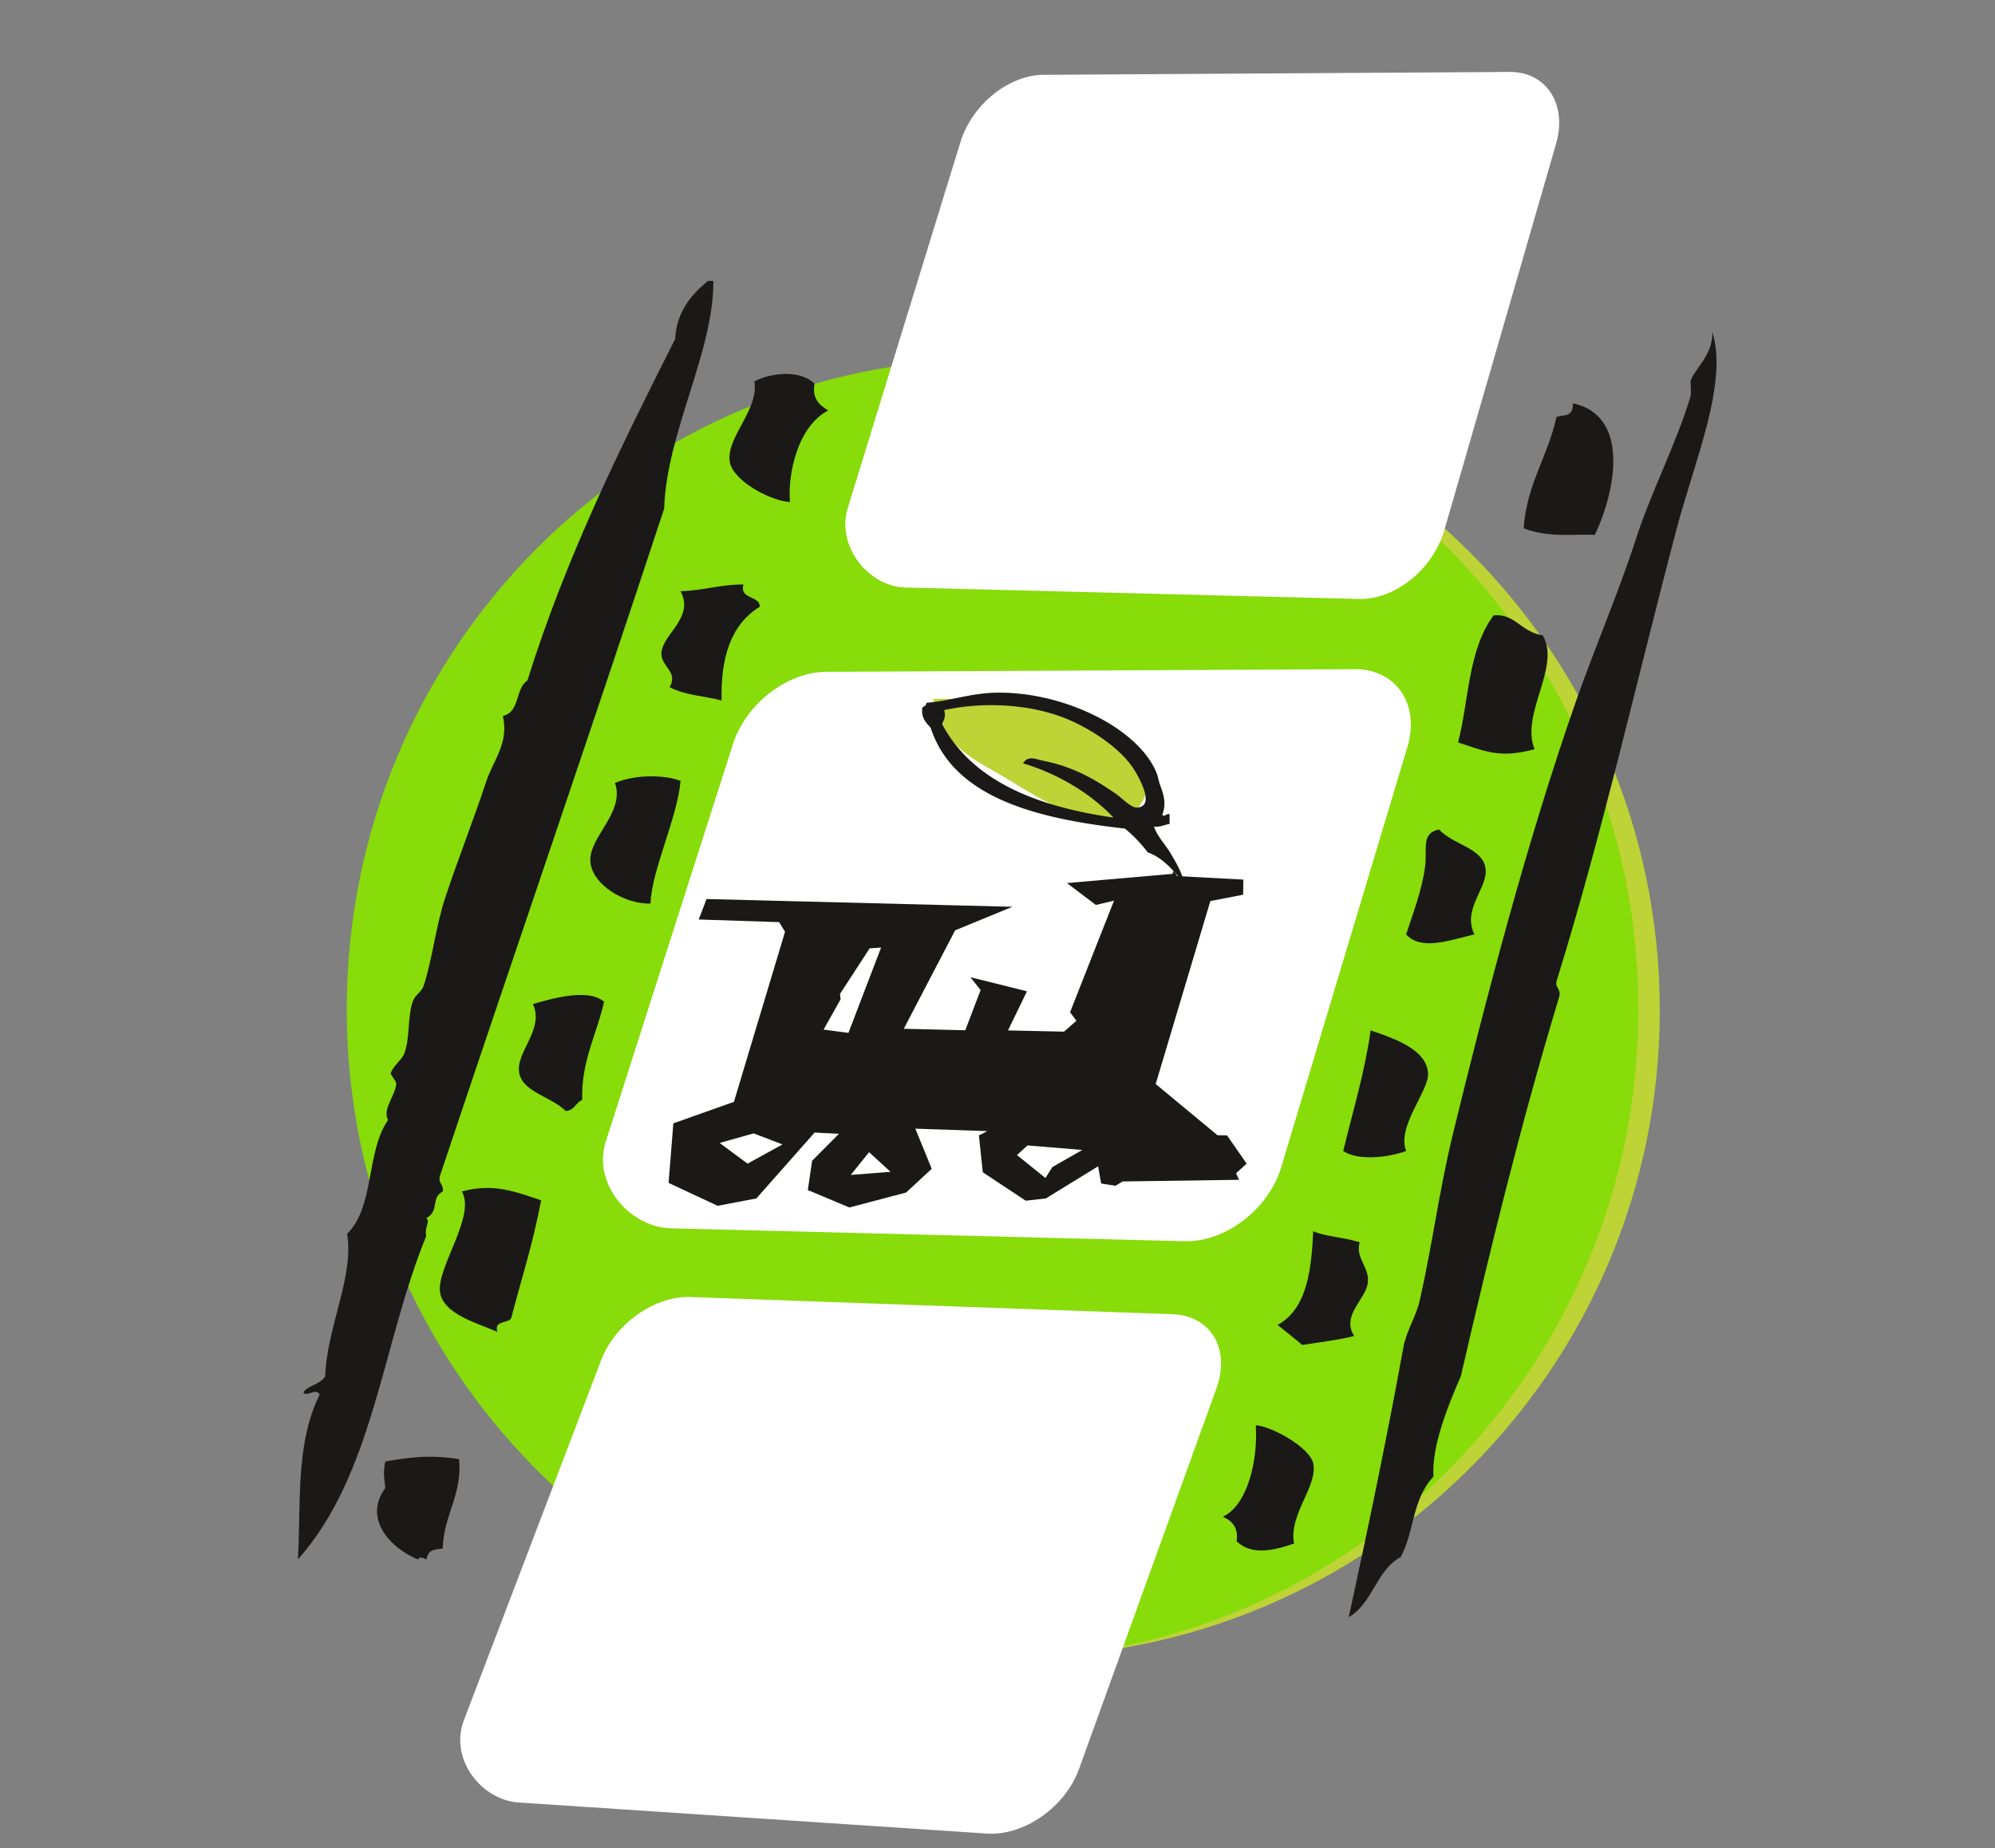
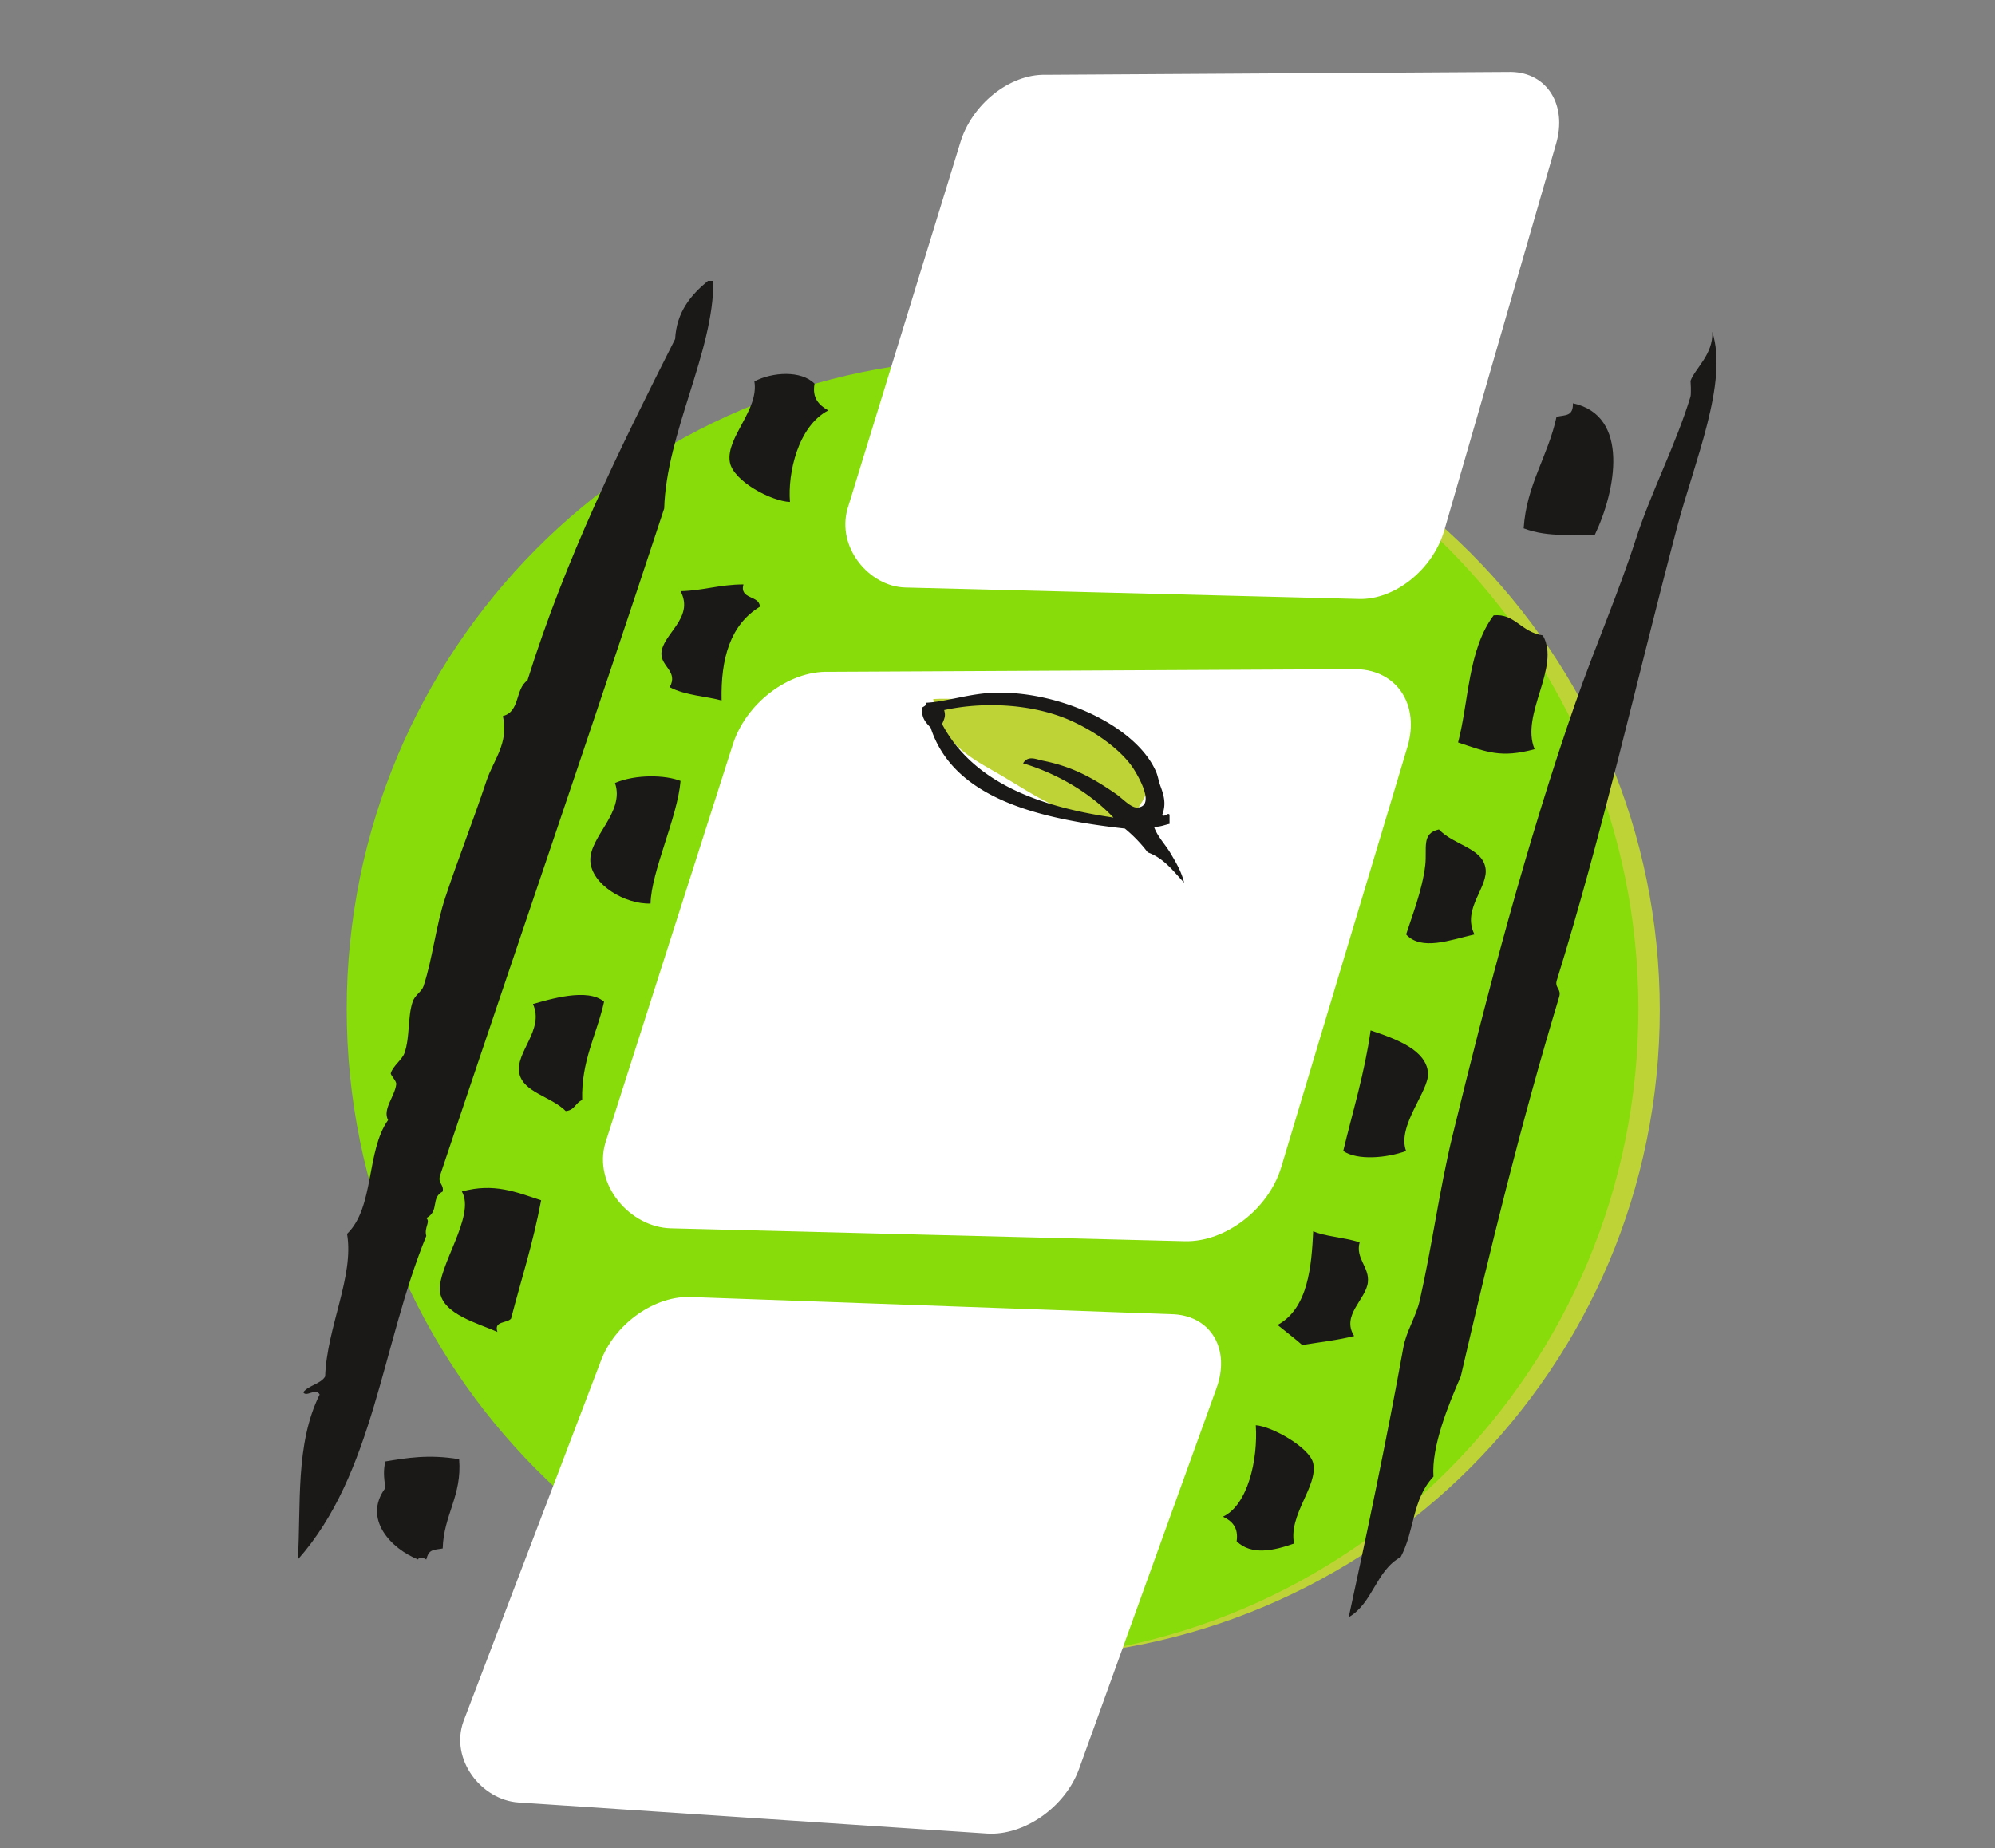
<svg xmlns="http://www.w3.org/2000/svg" width="68" height="63" viewBox="0 0 68 63">
  <rect x="0" y="0" width="68" height="63" fill="#808080" stroke="none" />
  <g fill="none" fill-rule="evenodd">
    <path d="M56.574 34.434c0 12.19-9.878 22.062-22.063 22.062-12.186 0-22.064-9.873-22.064-22.062 0-12.181 9.878-22.06 22.064-22.06 12.185 0 22.063 9.879 22.063 22.06" fill="#BED335" />
    <path d="M55.845 34.404c0 12.24-9.857 22.167-22.014 22.167s-22.013-9.927-22.013-22.167c0-12.245 9.856-22.171 22.013-22.171 12.157 0 22.014 9.926 22.014 22.171" fill="#87DC0A" />
    <path d="M43.674 39.779c-.43 1.437-1.903 2.567-3.29 2.532l-17.52-.44c-1.386-.034-2.658-1.492-2.226-2.923l4.323-13.514c.43-1.437 1.905-2.574 3.29-2.533l17.99-.09c1.384.035 2.16 1.228 1.729 2.658l-4.296 14.31M49.228 18.08c-.382 1.326-1.685 2.373-2.908 2.338l-15.468-.391c-1.225-.035-2.346-1.368-1.961-2.693l3.833-12.447c.383-1.319 1.683-2.365 2.908-2.337l15.882-.098c1.224.028 1.908 1.13 1.525 2.449l-3.811 13.18M36.78 60.298c-.47 1.305-1.877 2.288-3.14 2.205l-15.965-1.06c-1.267-.084-2.347-1.466-1.876-2.77l4.67-12.252c.47-1.298 1.875-2.289 3.139-2.205l16.423.586c1.263.084 1.906 1.207 1.436 2.512L36.78 60.298" fill="#FFF" />
    <path d="M24.315 9.575c.018 2.414-1.599 5.177-1.676 7.759-2.393 7.277-5.102 15.147-7.642 22.745-.074.265.139.293.093.537-.423.223-.097.663-.56.907.153.126-.08.32 0 .607-1.524 3.733-1.788 8.114-4.377 11.03.113-1.834-.097-3.934.743-5.623-.128-.244-.459.105-.558-.077.175-.237.59-.279.745-.537.06-1.688.995-3.419.747-4.863.94-.907.646-2.818 1.398-3.879-.196-.37.229-.802.278-1.221.014-.112-.203-.314-.185-.377.065-.237.384-.46.465-.683.193-.545.103-1.235.28-1.752.083-.244.308-.335.372-.537.317-.97.409-2.023.746-3.035.433-1.305.92-2.526 1.397-3.956.236-.711.77-1.284.56-2.212.594-.146.412-.927.838-1.214 1.306-4.186 3.157-7.918 5.033-11.637.05-.921.529-1.493 1.118-1.982h.185M53.613 13.748c1.953.418 1.463 2.986.745 4.486-.653-.042-1.544.111-2.424-.223.097-1.494.834-2.463 1.12-3.803.304-.07.57-.007.559-.46M27.764 13.078c-.091.502.159.732.466.914-1.033.537-1.384 2.142-1.304 3.119-.627-.021-1.946-.712-2.051-1.368-.133-.837 1-1.765.838-2.742.616-.32 1.588-.384 2.05.077M50.91 20.976c.732-.07.92.565 1.677.684.621 1.081-.776 2.686-.28 3.879-1.147.307-1.608.104-2.608-.23.373-1.43.333-3.154 1.212-4.333M25.34 19.922c-.142.524.553.363.56.76-1 .608-1.337 1.752-1.304 3.196-.49-.14-1.234-.167-1.77-.453.299-.53-.29-.698-.282-1.145.017-.662 1.14-1.207.653-2.127.787-.021 1.336-.23 2.144-.23M23.197 26.62c-.107 1.256-1 3.084-1.023 4.18-.862.034-2.009-.643-2.052-1.445-.044-.83 1.187-1.66.84-2.665.716-.307 1.731-.272 2.235-.07M50.258 31.853c-.825.188-1.806.572-2.33 0 .182-.572.554-1.514.652-2.358.067-.58-.14-1.089.466-1.221.506.537 1.453.62 1.584 1.297.13.663-.815 1.403-.372 2.282M20.59 34.148c-.247 1.117-.782 2.003-.746 3.35-.23.09-.25.348-.56.376-.504-.502-1.45-.635-1.584-1.29-.145-.712.865-1.473.466-2.359.55-.153 1.866-.565 2.424-.077M46.718 35.125c.92.307 1.89.677 1.956 1.444.054.607-1.072 1.807-.747 2.666-.646.237-1.655.334-2.142 0 .326-1.361.73-2.659.933-4.11M18.445 40.916c-.296 1.549-.655 2.61-1.025 4.033-.14.167-.595.07-.466.453-.657-.293-1.86-.6-1.957-1.367-.105-.845 1.23-2.589.746-3.419 1.094-.3 1.847.02 2.702.3M44.76 41.97c.4.18.986.195 1.584.376-.151.558.34.844.28 1.368-.065.586-.916 1.116-.468 1.828-.542.14-1.17.209-1.769.307-.271-.238-.56-.454-.84-.684 1.054-.572 1.156-2.03 1.214-3.195M42.803 48.584c.545.035 1.843.76 1.958 1.297.166.789-.845 1.738-.653 2.735-.698.245-1.449.412-1.957-.076.067-.46-.147-.691-.467-.838.846-.397 1.198-1.94 1.12-3.118M15.65 49.742c.103 1.249-.53 1.898-.56 3.042-.325.056-.47.02-.56.377-.074-.05-.254-.119-.277 0-.915-.363-1.898-1.382-1.12-2.435-.052-.426-.066-.58 0-.907.72-.119 1.475-.252 2.517-.077M58.364 11.313c.548 1.737-.605 4.402-1.211 6.698-1.37 5.19-2.562 10.5-4.099 15.44-.047.237.168.265.091.53-1.312 4.34-2.344 8.575-3.353 12.935-.427.977-1.004 2.393-.932 3.419-.734.781-.63 1.82-1.117 2.742-.851.467-.937 1.563-1.771 2.051.624-2.874 1.31-6.14 1.863-9.203.1-.55.434-1.046.558-1.597.423-1.863.672-3.796 1.12-5.63 1.16-4.759 2.53-9.999 4.192-14.757.657-1.877 1.453-3.705 2.051-5.554.528-1.632 1.367-3.23 1.863-4.863.032-.104.004-.55 0-.537.162-.44.778-.9.745-1.674" fill="#1A1918" />
    <path d="M38.506 27.66c-1.4.837-3.362-.656-4.524-1.312-1.218-.684-1.9-1.137-2.175-2.519 1.92-.118 9.11.824 6.962 3.747" fill="#BED335" />
-     <path d="M30.354 39.946l-.731-.67-.625.775 1.356-.105zm-5.825-.984l.952.705 1.191-.656-.985-.376-1.158.327zm15.597-.118l-.088-.258.088.258zm-3.236.356l-1.867-.154-.36.328.971.781.234-.37 1.022-.585zm-7.247-6.873l-1.013 1.556.022.182-.58 1.032.847.112 1.114-2.91-.39.028zm10.365-2.65l.116.187 2.257.12-.01.515-1.116.217-1.863 6.237 2.105 1.744.328.007.667.963-.361.328.103.223-3.969.056-.244.147-.488-.077-.104-.586-1.782 1.095-.686.077-1.463-.97-.132-1.256.291-.146-2.458-.084.559 1.368-.874.809-1.933.51-1.416-.594.146-.998.915-.92-.83-.042-1.986 2.246-1.318.251-1.673-.781.162-2.03 2.065-.733 1.742-5.798-.202-.328-2.74-.09.267-.698 10.425.265-1.952.802-1.75 3.356 2.096.05.522-1.368-.347-.44 1.927.481-.646 1.333 1.909.042.423-.37-.216-.293 1.497-3.802-.618.146-.986-.746 3.598-.314.043-.112z" fill="#1A1918" />
    <path d="M35.545 25.93c1.053.209 1.756.627 2.479 1.123.244.167.521.488.743.474.607-.042.08-.984-.106-1.284-.4-.648-1.315-1.318-2.266-1.723-1.282-.537-2.904-.6-4.213-.314.047.175.034.251-.071.475 1.018 1.918 3.172 2.804 5.841 3.188-.775-.823-1.893-1.493-3.08-1.849.169-.279.43-.14.673-.09zm4.073 1.841c.071.112.185-.09.247 0v.314c-.176.035-.307.105-.53.098.12.342.385.6.566.907.177.3.368.614.46.998-.366-.384-.67-.824-1.24-1.033a4.8 4.8 0 0 0-.779-.81c-2.99-.334-5.846-1.046-6.62-3.439-.16-.174-.332-.335-.283-.69.06-.042.138-.063.14-.161.723-.042 1.482-.321 2.337-.342 2.257-.056 4.824 1.158 5.489 2.693.064.147.086.314.142.468.108.293.22.607.07.997z" fill="#1A1918" />
  </g>
</svg>